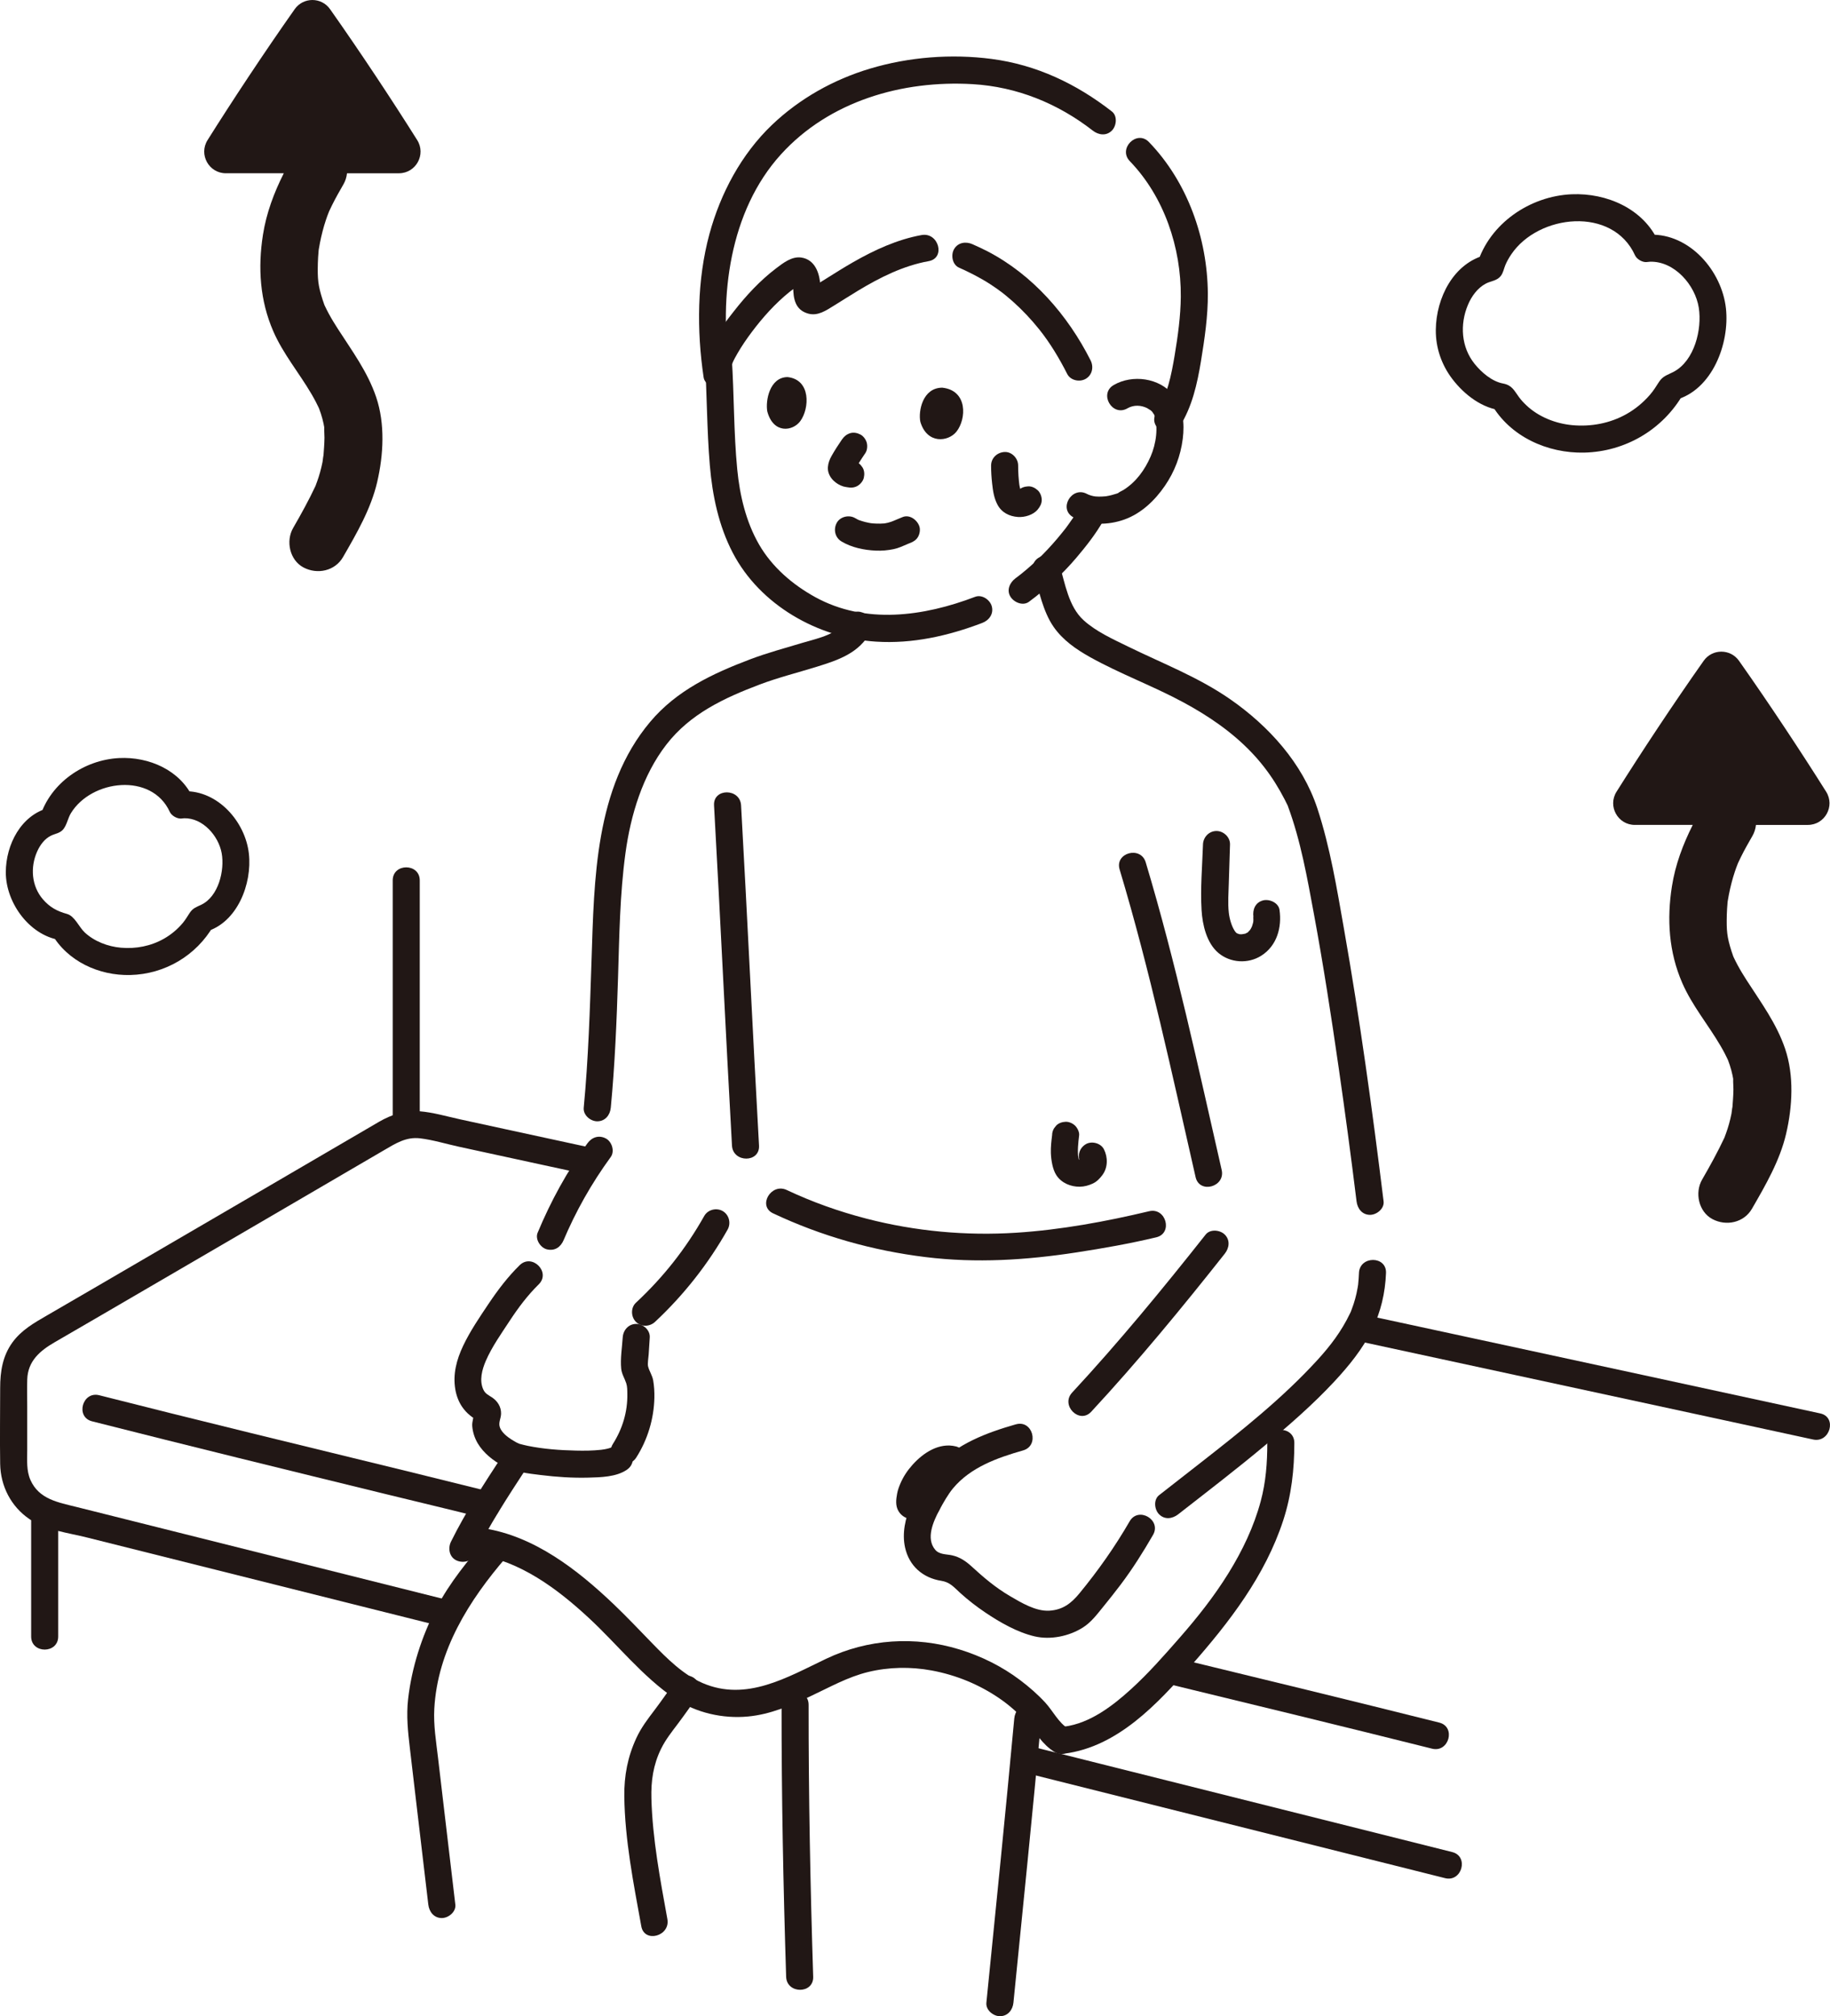
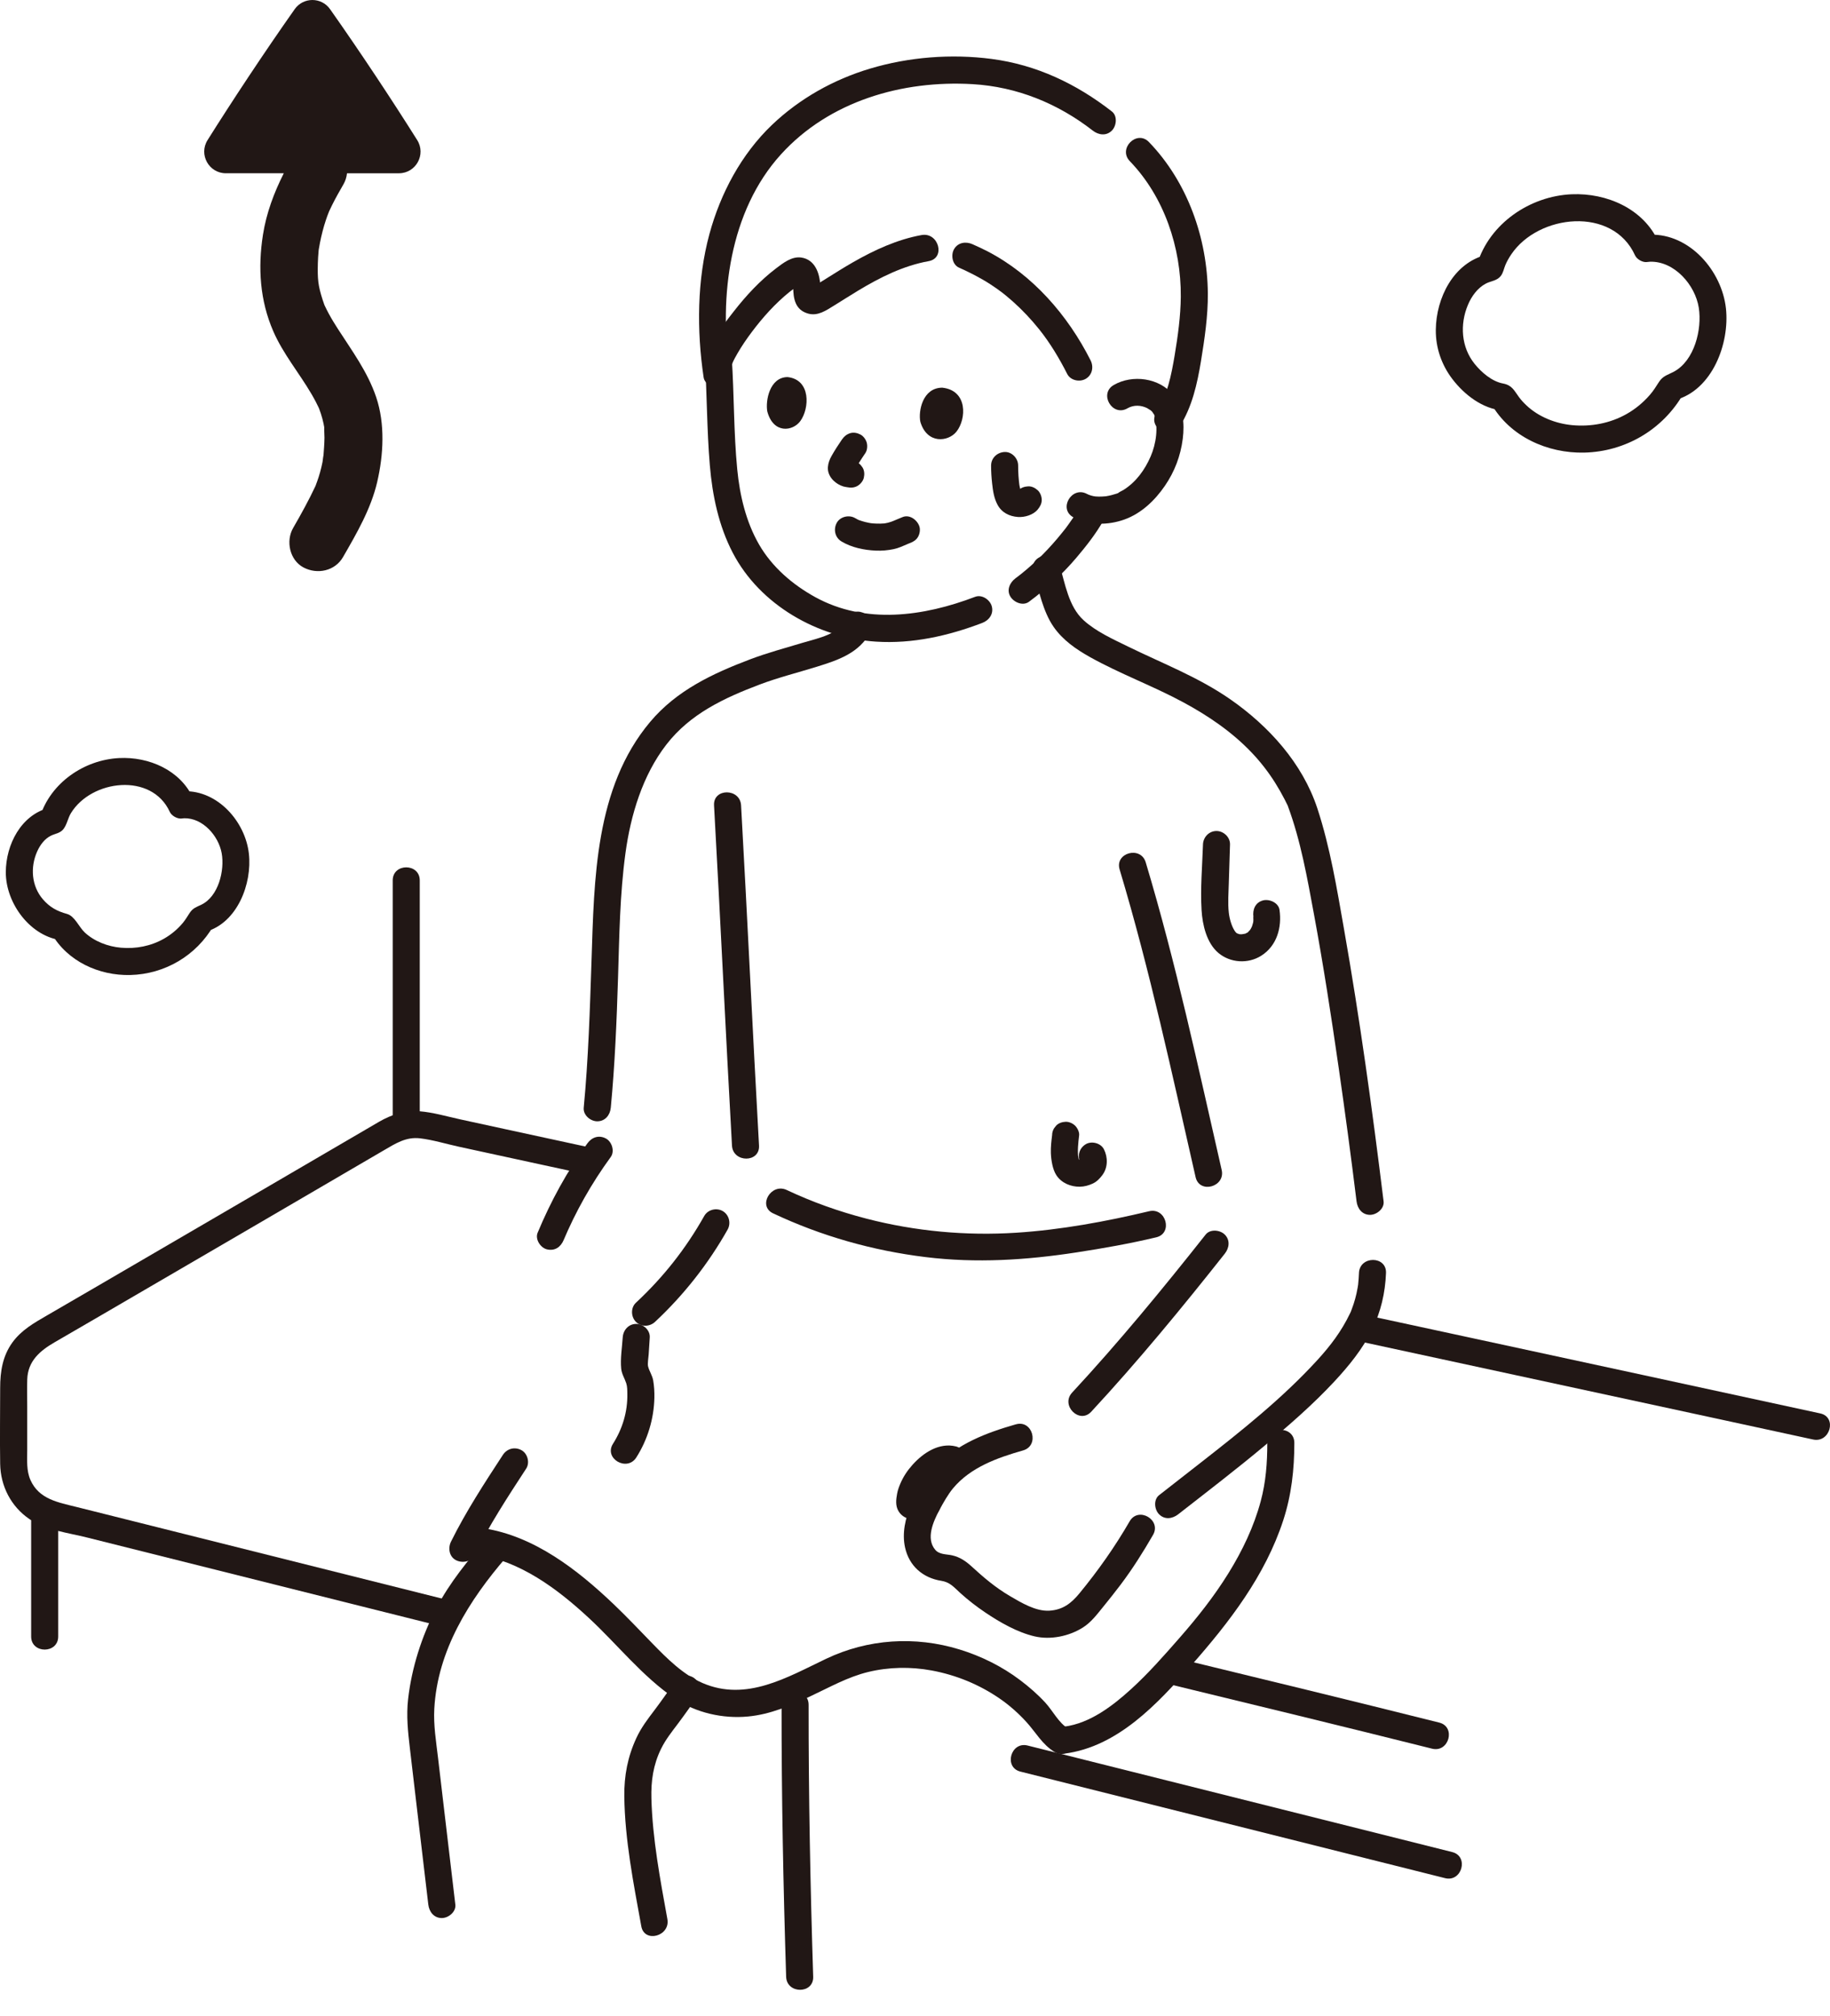
<svg xmlns="http://www.w3.org/2000/svg" id="b" width="270.685" height="298.216" viewBox="0 0 270.685 298.216">
  <defs>
    <style>.e{fill:none;}.f{fill:#211715;}</style>
  </defs>
  <g id="c">
    <g id="d">
      <path class="f" d="M61.709,20.718c-3.64-5.791-8.351-12.928-12.89-19.364-1.273-1.804-3.953-1.804-5.225,0-4.539,6.436-9.25,13.573-12.89,19.364-1.342,2.135.189,4.91,2.711,4.91h8.562c-1.447,2.874-2.575,5.869-3.081,9.095-.765,4.872-.455,9.727,1.53,14.282,1.457,3.345,3.824,6.155,5.653,9.286.221.378.435.76.637,1.149.066.127.333.679.425.86.032.076.064.151.071.17.085.237.173.472.251.711.157.483.291.976.396,1.473.039.183.067.367.103.55-.002.024-.004.033-.005.065-.017.484.043.985.038,1.472-.01.969-.099,1.927-.164,2.892.061-.897-.075.441-.126.704-.103.522-.227,1.04-.371,1.552-.127.451-.27.897-.428,1.338-.059.167-.126.331-.184.498-.021.059-.03.089-.043.128-.004.009-.005.01-.01.021-.999,2.132-2.132,4.178-3.308,6.216-1.117,1.936-.515,4.762,1.532,5.843,2.037,1.076,4.651.535,5.843-1.532,2.018-3.498,4.127-7.123,5.054-11.094.94-4.025,1.191-8.616-.151-12.575-1.271-3.748-3.568-6.835-5.684-10.123-.472-.734-.928-1.479-1.342-2.247-.206-.382-.397-.77-.585-1.161-.006-.013-.033-.079-.063-.149-.055-.173-.252-.735-.245-.713-.687-2.158-.762-3.05-.705-5.418.014-.591.057-1.179.108-1.768.007-.083.013-.143.018-.202.053-.347.117-.692.185-1.036.226-1.141.511-2.27.88-3.373.063-.188.127-.376.195-.563.021-.058.177-.457.242-.63.028-.065.054-.124.059-.137.137-.291.273-.583.417-.871.522-1.052,1.102-2.073,1.689-3.09.287-.497.456-1.053.521-1.623h7.671c2.522,0,4.053-2.775,2.711-4.91ZM47.145,36.892c.038-.414.021-.187,0,0h0Z" />
-       <path class="f" d="M270.115,117.104c-3.64-5.791-8.351-12.928-12.89-19.364-1.273-1.804-3.953-1.804-5.225,0-4.539,6.436-9.25,13.573-12.89,19.364-1.342,2.135.189,4.91,2.711,4.91h8.562c-1.447,2.874-2.575,5.869-3.081,9.095-.765,4.872-.455,9.727,1.53,14.282,1.457,3.345,3.824,6.155,5.653,9.286.221.378.435.76.637,1.149.066.127.333.679.425.86.032.076.064.151.071.17.085.237.173.472.251.711.157.483.291.976.396,1.473.039.183.067.367.103.55-.002.024-.004.033-.005.065-.017.484.043.985.038,1.472-.01.969-.099,1.927-.164,2.892.061-.897-.075.441-.126.704-.103.522-.227,1.04-.371,1.552-.127.451-.27.897-.428,1.338-.059.167-.126.331-.184.498-.021.059-.03.089-.043.128-.004.009-.005.01-.01.021-.999,2.132-2.132,4.178-3.308,6.216-1.117,1.936-.515,4.762,1.532,5.843,2.037,1.076,4.651.535,5.843-1.532,2.018-3.498,4.127-7.123,5.054-11.094.94-4.025,1.191-8.616-.151-12.575-1.271-3.748-3.568-6.835-5.684-10.123-.472-.734-.928-1.479-1.342-2.247-.206-.382-.397-.77-.585-1.161-.006-.013-.033-.079-.063-.149-.055-.173-.252-.735-.245-.713-.687-2.158-.762-3.05-.705-5.418.014-.591.057-1.179.108-1.768.007-.083.013-.143.018-.202.053-.347.117-.692.185-1.036.226-1.141.511-2.27.88-3.373.063-.188.127-.376.195-.563.021-.058.177-.457.242-.63.028-.065.054-.124.059-.137.137-.291.273-.583.417-.871.522-1.052,1.102-2.073,1.689-3.09.287-.497.456-1.053.521-1.623h7.671c2.522,0,4.053-2.775,2.711-4.91ZM255.55,133.278c.038-.414.021-.187,0,0h0Z" />
      <path class="f" d="M244.071,34.712c-.167.009-.332.026-.498.049l1.727.991c-2.217-4.894-7.655-7.236-12.82-7.018-6.172.261-12.158,4.325-13.987,10.338l1.397-1.397c-4.899,1.192-7.465,6.39-7.513,11.111-.027,2.636.841,5.162,2.433,7.257,1.78,2.343,4.486,4.435,7.495,4.68l-1.727-.991c2.755,4.841,8.316,7.342,13.765,7.212,6.084-.145,11.626-3.412,14.651-8.696l-1.195.919c5.494-1.485,8.055-8.381,7.494-13.544-.6-5.526-5.334-11.074-11.223-10.912-2.569.071-2.579,4.071,0,4,3.607-.099,6.683,3.443,7.208,6.822.493,3.172-.635,7.813-3.703,9.452-.9.481-1.606.597-2.198,1.527-.419.659-.823,1.305-1.337,1.896-.997,1.145-2.146,2.098-3.468,2.842-2.426,1.366-5.242,1.892-8.005,1.635-2.469-.23-4.981-1.217-6.791-2.932-.406-.384-.793-.797-1.12-1.248-.72-.991-1.019-1.735-2.351-1.984-1.629-.304-3.179-1.646-4.192-2.906-1.989-2.471-2.195-5.827-.993-8.702.534-1.278,1.421-2.522,2.671-3.174.761-.396,1.636-.395,2.2-1.126.363-.471.449-1.071.675-1.611.23-.549.533-1.075.865-1.568,4.019-5.974,15.014-7.152,18.315.135.258.569,1.103,1.065,1.727.991.165-.023.331-.039.498-.049,2.55-.196,2.571-4.198,0-4Z" />
      <path class="f" d="M27.247,117.029l-.409.04,1.727.991c-1.901-4.155-6.542-6.156-10.94-5.935-5.205.262-10.173,3.689-11.73,8.747l1.397-1.397c-4.191,1.043-6.419,5.463-6.433,9.529-.016,4.635,3.699,9.671,8.512,10.102l-1.727-.991c2.336,4.079,7.006,6.21,11.614,6.1,5.129-.122,9.782-2.872,12.341-7.318l-1.195.919c4.699-1.301,6.914-7.115,6.407-11.568-.536-4.71-4.571-9.329-9.564-9.219-2.57.057-2.579,4.057,0,4,2.751-.061,5.082,2.605,5.543,5.174.455,2.535-.466,6.388-3.01,7.612-.721.347-1.237.483-1.716,1.204-.343.517-.644,1.045-1.046,1.521-.784.927-1.708,1.697-2.762,2.299-1.926,1.099-4.158,1.53-6.36,1.337-1.938-.169-3.938-.927-5.368-2.261-.855-.798-1.477-2.423-2.625-2.738-1.45-.398-2.534-.976-3.554-2.156-1.693-1.961-1.894-4.73-.862-7.059.43-.97,1.121-1.927,2.107-2.385.654-.303,1.32-.341,1.799-.962.511-.662.651-1.613,1.098-2.343,3.035-4.964,11.943-6.043,14.619-.193.264.578,1.096,1.052,1.727.991l.409-.04c1.075-.106,2-.844,2-2,0-1-.918-2.106-2-2Z" />
      <path class="f" d="M58.088,130.22v35.473c0,2.574,4,2.578,4,0v-35.473c0-2.574-4-2.578-4,0h0Z" />
      <path class="f" d="M66.869,236.82c-15.641-3.922-31.283-7.843-46.925-11.763-2.866-.718-5.732-1.436-8.598-2.154-2.721-.682-5.568-1.132-6.84-3.993-.616-1.386-.48-2.929-.48-4.406v-6.525c0-1.318-.038-2.641.005-3.958.088-2.714,1.885-4.23,4.045-5.483,2.251-1.305,4.5-2.612,6.749-3.92,7.446-4.33,14.886-8.671,22.325-13.014,6.556-3.827,13.111-7.656,19.666-11.485,1.696-.991,3.256-1.994,5.31-1.75,1.919.228,3.864.832,5.753,1.243,4.134.9,8.269,1.798,12.405,2.693,2.207.478,4.414.956,6.621,1.432,2.51.542,3.582-3.313,1.063-3.857-4.471-.966-8.942-1.935-13.412-2.906-2.151-.467-4.303-.935-6.454-1.403-1.99-.433-4.026-1.043-6.06-1.205-2.142-.17-4.143.498-5.974,1.556-1.979,1.144-3.948,2.306-5.922,3.46-3.429,2.003-6.859,4.006-10.289,6.009-8.527,4.979-17.053,9.957-25.588,14.922-2.437,1.418-4.876,2.835-7.315,4.25-1.917,1.112-3.78,2.155-5.118,3.998-1.451,1.999-1.811,4.309-1.811,6.708,0,3.749-.061,7.504,0,11.253.054,3.289,1.603,6.313,4.338,8.173,2.408,1.638,5.725,2.019,8.507,2.716,15.341,3.843,30.681,7.689,46.021,11.535,2.304.578,4.608,1.155,6.912,1.733,2.497.626,3.563-3.23,1.063-3.857h0Z" />
      <path class="f" d="M200.365,198.247c17.981,3.883,35.961,7.766,53.94,11.66,4.627,1.002,9.254,2.005,13.88,3.01,2.51.545,3.582-3.31,1.063-3.857-17.296-3.755-34.596-7.494-51.896-11.231-5.308-1.147-10.616-2.293-15.924-3.439-2.51-.542-3.582,3.313-1.063,3.857h0Z" />
      <path class="f" d="M150.935,262.037c19.105,4.792,38.211,9.585,57.315,14.38,1.832.46,3.663.919,5.495,1.38,2.497.628,3.562-3.229,1.063-3.857-14.075-3.538-28.153-7.066-42.23-10.597-6.86-1.721-13.72-3.442-20.58-5.163-2.497-.626-3.563,3.23-1.063,3.857h0Z" />
      <path class="f" d="M4.609,224.683v17.376c0,2.574,4,2.578,4,0v-17.376c0-2.574-4-2.578-4,0h0Z" />
      <path class="f" d="M212.889,254.79c-13.141-3.291-26.306-6.485-39.47-9.68-2.501-.607-3.568,3.249-1.063,3.857,13.164,3.195,26.329,6.389,39.47,9.68,2.498.625,3.563-3.231,1.063-3.857h0Z" />
-       <path class="f" d="M72.609,220.67c-15.775-3.944-31.597-7.704-47.373-11.644-3.52-.879-7.04-1.763-10.557-2.656-2.496-.634-3.561,3.223-1.063,3.857,14.424,3.662,28.878,7.204,43.333,10.738,4.865,1.189,9.738,2.347,14.597,3.562,2.498.624,3.563-3.232,1.063-3.857h0Z" />
      <path class="e" d="M99.146,191.494c-12.971,9.61-23.487,22.739-30.706,37.529" />
      <path class="f" d="M157.447,259.381c7.901-1.023,13.751-7.364,18.751-13.04,5.637-6.399,10.929-13.249,13.611-21.46,1.22-3.736,1.644-7.55,1.644-11.46,0-2.574-4-2.578-4,0,0,2.937-.207,5.772-.973,8.625-1.017,3.791-2.72,7.333-4.781,10.662-2.107,3.403-4.582,6.529-7.216,9.536-2.292,2.617-4.594,5.238-7.169,7.584-2.727,2.486-6.089,5.064-9.867,5.553-1.071.139-2,.82-2,2,0,.973.921,2.14,2,2h0Z" />
      <path class="f" d="M74.378,215.202c-2.712,4.153-5.463,8.366-7.667,12.819-.464.936-.282,2.208.718,2.736.903.477,2.241.283,2.736-.718,2.204-4.452,4.955-8.666,7.667-12.819.573-.878.205-2.249-.718-2.736-.998-.527-2.125-.219-2.736.718h0Z" />
      <path class="f" d="M201.013,188.289c-.021.545-.061,1.087-.117,1.63-.061.591.069-.408-.021.177-.018.117-.036.235-.056.352-.05.292-.107.583-.172.873-.118.526-.26,1.046-.428,1.558-.095.291-.201.577-.309.864-.178.472-.03.122-.241.563-1.253,2.615-2.895,4.77-4.824,6.878-5.164,5.645-11.239,10.47-17.254,15.169-2.048,1.6-4.096,3.2-6.143,4.799-.852.666-.698,2.13,0,2.828.841.841,1.974.667,2.828,0,4.314-3.37,8.66-6.697,12.858-10.212,3.559-2.98,7.089-6.041,10.252-9.445,2.138-2.301,4.186-4.812,5.57-7.65,1.291-2.647,1.942-5.445,2.056-8.384.099-2.574-3.901-2.57-4,0h0Z" />
      <path class="f" d="M105.617,119.122c.939,16.771,1.714,33.55,2.654,50.321.143,2.56,4.144,2.576,4,0-.939-16.771-1.714-33.55-2.654-50.321-.143-2.56-4.144-2.576-4,0h0Z" />
      <path class="f" d="M114.354,179.466c7.143,3.368,14.723,5.509,22.558,6.471,7.504.921,14.868.45,22.314-.692,3.964-.608,7.903-1.305,11.805-2.235,2.503-.597,1.443-4.455-1.063-3.857-6.397,1.526-13.072,2.756-19.644,3.179-7.444.479-14.936-.213-22.158-2.081-4.053-1.048-8.007-2.452-11.794-4.238-2.315-1.092-4.348,2.356-2.019,3.454h0Z" />
      <path class="f" d="M152.857,84.615c.811,2.66,1.377,5.774,2.981,8.095,1.354,1.959,3.337,3.335,5.391,4.481,4.476,2.497,9.298,4.256,13.804,6.69,3.72,2.01,7.232,4.397,10.15,7.478,1.297,1.369,2.445,2.851,3.448,4.449.492.784.95,1.59,1.376,2.413.13.251.254.505.379.758.288.583-.025-.117.116.263,1.904,5.129,2.861,10.631,3.855,15.992,1.396,7.533,2.561,15.109,3.654,22.691.951,6.597,1.831,13.146,2.644,19.764.132,1.072.825,2,2,2,.979,0,2.133-.921,2-2-1.657-13.486-3.512-26.968-5.869-40.351-1.046-5.94-2.04-12.026-3.929-17.77-2.197-6.681-7.194-12.184-12.886-16.139-4.71-3.272-9.973-5.279-15.088-7.783-2.234-1.093-4.742-2.216-6.597-3.902-2.242-2.038-2.723-5.413-3.571-8.192-.749-2.455-4.611-1.409-3.857,1.063h0Z" />
      <path class="f" d="M90.344,163.854c.608-6.397.874-12.808,1.072-19.229.19-6.13.269-12.358,1.1-18.442.771-5.637,2.531-11.514,6.061-16.066s8.541-6.882,13.779-8.864c2.768-1.047,5.651-1.764,8.475-2.64,3.163-.981,6.259-2.015,7.923-5.13,1.213-2.27-2.239-4.293-3.454-2.019-1.284,2.403-4.194,2.893-6.6,3.617-2.581.777-5.185,1.475-7.708,2.428-5.574,2.106-10.921,4.612-14.837,9.28-8.171,9.74-8.26,23.28-8.661,35.325-.241,7.259-.465,14.506-1.152,21.74-.102,1.077.992,2,2,2,1.167,0,1.897-.92,2-2h0Z" />
      <path class="f" d="M86.886,169.111c-2.988,4.105-5.414,8.542-7.363,13.227-.403.969.434,2.241,1.397,2.46,1.168.266,2.029-.359,2.46-1.397.141-.338.396-.923.618-1.413.252-.556.513-1.108.782-1.657.521-1.062,1.073-2.11,1.654-3.14,1.182-2.095,2.489-4.117,3.905-6.061.618-.849.172-2.266-.718-2.736-1.039-.549-2.077-.188-2.736.718h0Z" />
      <path class="f" d="M96.893,195.514c4.245-3.961,7.88-8.588,10.732-13.645.531-.941.224-2.185-.718-2.736-.924-.541-2.204-.226-2.736.718-2.735,4.849-6.024,9.026-10.107,12.836-.79.737-.745,2.083,0,2.828.788.788,2.036.739,2.828,0h0Z" />
      <path class="f" d="M92.109,197.818c-.096,1.497-.368,3.114-.225,4.608.079.819.496,1.411.747,2.171.165.499.153,1.077.162,1.597.042,2.629-.718,5.143-2.123,7.356-1.384,2.18,2.077,4.189,3.454,2.019,1.667-2.626,2.596-5.695,2.668-8.805.02-.859-.029-1.727-.174-2.575-.127-.746-.569-1.357-.753-2.065-.109-.419.052-1.276.085-1.803l.16-2.502c.069-1.079-.969-2-2-2-1.14,0-1.931.918-2,2h0Z" />
-       <path class="f" d="M76.856,187.143c-1.73,1.7-3.204,3.638-4.552,5.649s-2.761,4.076-3.799,6.266c-.972,2.051-1.543,4.192-1.155,6.463.155.907.497,1.831,1.024,2.589.334.48.709.892,1.164,1.254.189.15.386.316.6.431.223.119.44.407.225.03l-.273-1.009c.058.657-.3,1.419-.238,2.14.078.903.364,1.778.83,2.557.849,1.422,2.273,2.539,3.717,3.309,1.704.908,3.684,1.113,5.571,1.348,2.335.29,4.701.449,7.054.387,1.824-.049,4.121-.089,5.693-1.16,2.116-1.44.117-4.908-2.019-3.454-.076.052-.471.268-.248.163.23-.108-.32.095-.393.115-.454.125-.871.188-1.128.217-1.233.138-2.483.147-3.722.12-2.418-.053-4.83-.232-7.153-.705-.401-.082-.793-.186-1.189-.29-.126-.033-.247-.083-.369-.127.665.238.054.01-.078-.069-.234-.14-.477-.264-.708-.412-.661-.423-1.457-1.026-1.754-1.787-.285-.729.14-1.318.16-2.059.027-1.015-.519-1.872-1.341-2.418-.532-.353-.992-.538-1.278-1.148-.635-1.354-.19-2.986.371-4.276.905-2.08,2.287-4.019,3.527-5.91,1.269-1.934,2.637-3.762,4.29-5.387,1.839-1.807-.99-4.635-2.828-2.828h0Z" />
      <path class="f" d="M120.282,292.383c-.422-13.404-.688-26.813-.675-40.224.003-2.574-3.997-2.578-4,0-.013,13.411.253,26.82.675,40.224.081,2.568,4.081,2.579,4,0h0Z" />
-       <path class="f" d="M149.902,296.216c1.402-14.007,2.829-28.011,4.124-42.029.099-1.077-.99-2-2-2-1.164,0-1.9.92-2,2-1.294,14.017-2.722,28.022-4.124,42.029-.108,1.076.996,2,2,2,1.171,0,1.892-.921,2-2h0Z" />
      <path class="f" d="M180.705,173.05c-3.479-15.22-6.743-30.551-11.239-45.512-.739-2.459-4.601-1.411-3.857,1.063,4.496,14.961,7.76,30.292,11.239,45.512.573,2.508,4.431,1.447,3.857-1.063h0Z" />
      <path class="f" d="M161.412,208.806c6.927-7.471,13.432-15.383,19.75-23.372.669-.846.826-2.002,0-2.828-.695-.695-2.155-.852-2.828,0-6.318,7.989-12.823,15.901-19.75,23.372-1.748,1.886,1.074,4.721,2.828,2.828h0Z" />
      <path class="f" d="M150.266,210.671c-4.274,1.222-8.786,2.888-11.829,6.289-2.703,3.021-5.48,7.782-4.566,11.926.602,2.732,2.627,4.501,5.337,4.927,1.314.207,1.862.925,2.813,1.79,1.163,1.058,2.42,2.028,3.724,2.906,2.162,1.455,4.715,2.923,7.277,3.524,2.356.553,5.103-.01,7.139-1.297,1.23-.778,2.056-1.893,2.963-3.006.898-1.102,1.783-2.214,2.639-3.349,1.764-2.339,3.32-4.813,4.785-7.348,1.291-2.233-2.165-4.249-3.454-2.019-2.186,3.782-4.652,7.278-7.423,10.651-1.217,1.482-2.469,2.457-4.476,2.571s-4.151-1.192-5.824-2.17c-2.115-1.238-3.884-2.748-5.681-4.395-.834-.764-1.735-1.371-2.855-1.62-.862-.192-1.881-.091-2.503-.826-1.419-1.677-.268-4.198.593-5.832.583-1.106,1.348-2.424,2.038-3.251,2.611-3.129,6.563-4.524,10.367-5.611,2.471-.706,1.42-4.567-1.063-3.857h0Z" />
      <path class="f" d="M124.475,80.091c1.51.901,3.334,1.276,5.074,1.351.879.038,1.771-.04,2.632-.219.373-.078.731-.196,1.084-.339.322-.13.64-.268.959-.405.093-.04.185-.086.281-.121-.478.173.016-.001.09-.029.5-.194.915-.44,1.195-.919.251-.429.357-1.061.202-1.541-.306-.946-1.416-1.802-2.46-1.397-.304.118-.604.246-.904.373-.094.04-.188.08-.282.12-.013.005-.461.2-.177.077.25-.108-.052.019-.101.038-.088.034-.175.067-.264.098-.152.053-.306.098-.462.137-.169.042-.34.072-.511.104-.274.052.098-.024.174-.022-.08-.002-.165.017-.245.024-.359.03-.72.037-1.08.026-.174-.005-.347-.015-.52-.029-.087-.007-.174-.015-.26-.024-.065-.007-.375-.046-.059-.004s.008-.001-.057-.012c-.085-.014-.17-.029-.255-.045-.189-.036-.376-.077-.563-.124-.319-.08-.629-.182-.94-.291-.334-.117.317.155.1.047-.067-.034-.137-.062-.205-.095-.146-.071-.288-.15-.427-.233-.899-.536-2.235-.232-2.736.718-.51.966-.243,2.164.718,2.736h0Z" />
      <path class="f" d="M136.131,62.379c-.316-1.565.335-5.027,3.241-5.038,3.799.401,3.582,4.643,2.105,6.501-1.209,1.521-4.357,1.891-5.346-1.463Z" />
      <path class="f" d="M113.492,60.844c-.281-1.567.337-5.043,2.999-5.071,3.478.379,3.254,4.635,1.89,6.507-1.117,1.533-4.003,1.922-4.889-1.436Z" />
      <path class="f" d="M124.547,64.992c-.543.792-1.069,1.6-1.54,2.437-.3.533-.502,1.051-.55,1.664-.058.75.295,1.472.822,1.986.421.41.896.688,1.452.87.189.062.387.075.581.116.526.112,1.067.076,1.541-.202.415-.243.811-.718.919-1.195.117-.512.091-1.087-.202-1.541-.273-.423-.686-.811-1.195-.919-.227-.049-.455-.065-.674-.15l.478.202c-.126-.054-.237-.122-.346-.206l.405.313c-.095-.079-.181-.165-.263-.258l.313.405c-.025-.03-.047-.062-.064-.097l.202.478c-.023-.055-.036-.102-.045-.16l.071.532c-.004-.06-.002-.113.005-.173l-.071.532c.019-.104.05-.2.09-.298l-.202.478c.23-.515.559-1,.86-1.475.282-.444.569-.885.867-1.318.281-.41.33-1.076.202-1.541s-.486-.967-.919-1.195c-.464-.245-1.026-.368-1.541-.202s-.888.471-1.195.919h0Z" />
      <path class="f" d="M152.214,88.998c2.581-1.917,4.934-4.069,7.014-6.523,1.434-1.692,2.852-3.495,3.953-5.427.518-.909.245-2.228-.718-2.736-.95-.502-2.183-.253-2.736.718-.523.918-1.14,1.784-1.758,2.641-.1.138-.202.275-.301.414-.236.331.26-.326.055-.067-.435.549-.871,1.095-1.323,1.63-.922,1.088-1.895,2.132-2.926,3.117-.516.493-1.047.972-1.591,1.435-.676.575-1.123.926-1.688,1.346-.837.622-1.347,1.76-.718,2.736.534.829,1.838,1.385,2.736.718h0Z" />
      <path class="f" d="M144.238,88.275c-7.595,2.898-16.244,4.126-23.663.04-3.345-1.842-6.376-4.446-8.297-7.775-1.937-3.357-2.852-7.256-3.226-11.087-.536-5.487-.454-11.04-.814-16.542-.167-2.556-4.169-2.574-4,0,.347,5.303.308,10.64.758,15.934.38,4.462,1.305,8.909,3.385,12.909,4.035,7.756,12.625,12.6,21.195,13.15,5.4.347,10.705-.855,15.725-2.771,1.009-.385,1.703-1.347,1.397-2.46-.265-.966-1.446-1.784-2.46-1.397h0Z" />
      <path class="f" d="M141.842,39.58c1.622.731,3.197,1.522,4.69,2.497.577.377,1.138.775,1.689,1.188.053.04.296.229.02.014.072.056.144.113.215.17.145.117.291.233.434.352.325.268.644.543.958.823,1.404,1.255,2.697,2.632,3.874,4.102,1.585,1.979,2.972,4.285,4.137,6.589.487.964,1.845,1.239,2.736.718.98-.573,1.207-1.769.718-2.736-3.38-6.684-8.545-12.641-15.253-16.13-.721-.375-1.46-.706-2.2-1.04-.984-.444-2.151-.283-2.736.718-.501.856-.272,2.29.718,2.736h0Z" />
      <path class="f" d="M167.115,23.835c5.081,5.266,7.601,12.783,7.542,20.049-.023,2.875-.432,5.825-.905,8.661-.485,2.906-1.095,5.983-2.705,8.498-1.392,2.174,2.069,4.182,3.454,2.019,1.826-2.851,2.596-6.323,3.137-9.622.537-3.28,1.048-6.713,1.02-10.04-.068-8.172-3.008-16.48-8.714-22.393-1.791-1.856-4.617.975-2.828,2.828h0Z" />
      <path class="f" d="M164.463,16.487c-5.257-4.092-11.142-6.897-17.782-7.768-5.956-.781-12.229-.295-17.986,1.429-5.4,1.616-10.42,4.426-14.505,8.323-4.53,4.321-7.624,10.134-9.255,16.146-1.844,6.799-1.888,14.263-.859,21.192.159,1.069,1.509,1.658,2.46,1.397,1.145-.315,1.556-1.388,1.397-2.46-1.607-10.821-.038-23.517,7.579-31.909,7.155-7.883,17.947-11.001,28.356-10.39,6.542.384,12.609,2.853,17.767,6.868.851.663,1.998.83,2.828,0,.69-.69.857-2.161,0-2.828h0Z" />
      <path class="f" d="M108.108,54.443c.048-.196.287-.872.223-.722.219-.513.497-1.007.777-1.489.624-1.074,1.329-2.102,2.073-3.096,1.616-2.161,3.481-4.243,5.584-5.942.376-.304.768-.586,1.176-.845.064-.041.651-.339.648-.382l-.672-.16c-.541-.341-.755-.353-.643-.036-.046.081.053.523.053.64.006,1.729.27,3.448,2.235,3.98,1.411.382,2.62-.463,3.763-1.166,1.204-.741,2.391-1.508,3.603-2.237,3.263-1.963,6.671-3.682,10.449-4.364,2.529-.457,1.458-4.312-1.063-3.857-3.593.649-6.97,2.21-10.122,4.013-1.359.778-2.683,1.614-4.01,2.445-.519.325-1.037.652-1.564.963-.547.323-.902.223.017.685,1.087.546.496.453.676.019.067-.161.022-.474.016-.646-.063-1.804-.77-3.856-2.802-4.154-1.396-.204-2.674.797-3.725,1.596-2.382,1.811-4.429,4.02-6.265,6.375-1.676,2.149-3.622,4.613-4.284,7.318-.613,2.5,3.244,3.566,3.857,1.063h0Z" />
      <path class="f" d="M166.757,60.399c.964-.555,2.042-.466,2.918-.036.079.039.698.464.442.25.178.149.336.317.487.493-.317-.37.044.115.101.206.169.269.098.223.007-.039.659,1.89.296,4.371-.513,6.236-.864,1.993-2.134,3.747-3.957,4.92-.267.172-.618.3-.859.499-.184.087-.148.076.105-.033-.101.04-.202.078-.304.113-.51.166-1.029.305-1.56.387.158-.016.108-.01-.151.017-.157.015-.314.026-.471.032-.318.014-.641.016-.959-.013-.359-.033-.924-.19-1.258-.371-2.264-1.226-4.286,2.226-2.019,3.454s5.168,1.186,7.56.323c2.498-.902,4.49-2.812,5.971-4.968,1.444-2.102,2.328-4.435,2.65-6.964.287-2.256.071-4.686-1.415-6.502-2.067-2.525-6.022-3.053-8.792-1.457-2.23,1.285-.218,4.742,2.019,3.454h0Z" />
      <path class="f" d="M146.597,68.85c-.004.892.056,1.773.154,2.659.122,1.095.267,2.147.791,3.135.622,1.172,1.75,1.733,3.03,1.823,1.002.071,2.284-.309,2.931-1.117.344-.429.586-.842.586-1.414,0-.491-.218-1.076-.586-1.414-.381-.35-.882-.61-1.414-.586-.496.022-1.089.181-1.414.586-.057.071-.118.131-.188.189l.405-.313c-.109.081-.223.144-.348.197l.478-.202c-.155.06-.312.1-.475.127l.532-.071c-.211.028-.419.031-.631.007l.532.071c-.161-.023-.315-.06-.467-.119l.478.202c-.104-.045-.2-.097-.293-.163l.405.313c-.076-.06-.139-.125-.2-.2l.313.405c-.136-.179-.242-.371-.331-.577l.202.478c-.187-.462-.283-.951-.351-1.443l.071.532c-.137-1.03-.213-2.063-.208-3.103.005-1.046-.923-2.048-2-2-1.088.049-1.995.879-2,2h0Z" />
      <path class="f" d="M177.94,124.915c-.111,3.211-.401,6.498-.209,9.709.13,2.174.749,4.869,2.5,6.335,1.765,1.478,4.391,1.636,6.343.391,2.311-1.474,3.051-4.182,2.686-6.768-.151-1.071-1.515-1.657-2.46-1.397-1.151.316-1.548,1.386-1.397,2.46-.041-.294-.007.355-.01.432-.002.108-.008.215-.019.323.024-.176.014-.141-.03.105-.136.503-.142.517-.352.902-.137.198-.157.235-.059.109-.092.108-.19.21-.293.307-.244.239.058.025-.261.177-.477.227.241,0-.279.116-.062.014-.61.093-.276.071-.136.009-.272.01-.408.003.194.041.171.037-.07-.013-.064-.018-.596-.192-.273-.081-.197-.068-.331-.233-.485-.478-.424-.675-.727-1.726-.828-2.612-.165-1.45-.037-2.965,0-4.419.049-1.891.112-3.782.178-5.673.037-1.08-.946-2-2-2-1.115,0-1.963.916-2,2h0Z" />
      <path class="f" d="M155.62,167.921c-.108.875-.213,1.756-.18,2.64.021.57.092,1.149.214,1.706.116.531.303,1.103.599,1.558.746,1.145,2.113,1.72,3.457,1.701.691-.01,1.291-.178,1.912-.46.602-.274,1.047-.74,1.435-1.26.826-1.109.834-2.616.23-3.817-.471-.936-1.868-1.277-2.736-.718-.957.617-1.222,1.735-.718,2.736.023.043.044.088.063.133l-.202-.478c.043.115.073.23.091.351l-.071-.532c.016.147.013.29-.005.437l.071-.532c-.025.148-.063.287-.117.427l.202-.478c-.07.162-.155.308-.262.449l.313-.405c-.096.116-.199.218-.318.311l.405-.313c-.138.099-.282.18-.438.248l.478-.202c-.186.072-.371.12-.568.15l.532-.071c-.228.026-.451.025-.679,0l.532.071c-.257-.037-.503-.104-.743-.204l.478.202c-.107-.05-.207-.105-.305-.172l.405.313c-.094-.073-.173-.15-.249-.242l.313.405c-.086-.12-.154-.244-.214-.379l.202.478c-.156-.388-.251-.795-.313-1.208l.071.532c-.151-1.126-.021-2.257.116-3.377.058-.472-.265-1.094-.586-1.414-.347-.347-.916-.608-1.414-.586-.517.023-1.054.193-1.414.586l-.313.405c-.181.312-.272.648-.273,1.009h0Z" />
      <path class="f" d="M67.35,281.698c-.584-4.924-1.165-9.848-1.744-14.773-.27-2.298-.54-4.596-.81-6.894-.284-2.422-.691-4.848-.556-7.293.478-8.651,5.154-16.051,10.645-22.414,1.674-1.94-1.143-4.781-2.828-2.828-2.778,3.219-5.554,6.594-7.524,10.383-2.152,4.138-3.638,8.791-4.167,13.428-.28,2.452-.028,4.813.258,7.248.308,2.626.617,5.252.926,7.879.598,5.089,1.199,10.177,1.802,15.265.127,1.072.828,2,2,2,.982,0,2.128-.92,2-2h0Z" />
      <path class="f" d="M98.716,283.856c-1.062-5.86-2.201-11.858-2.364-17.828-.071-2.601.271-4.98,1.414-7.328.676-1.388,1.585-2.524,2.509-3.749,1.017-1.349,1.975-2.742,2.97-4.108.636-.874.148-2.23-.718-2.736-1.012-.592-2.098-.158-2.736.718-.995,1.366-1.95,2.761-2.97,4.108-1.013,1.337-1.97,2.582-2.681,4.113-1.295,2.787-1.829,5.571-1.794,8.648.072,6.415,1.372,12.935,2.513,19.226.458,2.529,4.314,1.458,3.857-1.063h0Z" />
      <path class="f" d="M136.603,220.58c-.311.102-.626.175-.95.223l.532-.071c-.345.044-.695.069-1.043.039l.532.071c-.066-.007-.13-.021-.194-.04.5.163.836.491,1.008.986l.071.532c-.022-.22.005-.437.034-.656l-.071.532c.049-.317.119-.629.217-.935.044-.135.101-.266.145-.401-.192.593-.041.104.041-.058.146-.288.312-.566.494-.833.041-.06.082-.119.125-.177.197-.273-.046-.004-.083.102.043-.122.232-.281.315-.375.205-.231.421-.451.647-.661.119-.111.241-.219.366-.324.055-.046.111-.092.167-.138.246-.199.043-.005-.085.063.294-.158.553-.382.854-.535.052-.027.105-.053.159-.078l-.263.109c.054-.04.154-.059.217-.08.181-.06.365-.102.553-.133l-.532.071c.226-.028.445-.033.672-.011l-.532-.071c.115.017.223.038.336.066,1.014.251,2.216-.325,2.46-1.397.236-1.034-.31-2.191-1.397-2.46-2.478-.613-4.822.937-6.416,2.711-.759.845-1.374,1.765-1.815,2.809-.201.476-.375.953-.468,1.462-.158.861-.272,1.76.186,2.561.94,1.642,3.233,1.46,4.78.955.993-.324,1.74-1.399,1.397-2.46-.321-.992-1.395-1.744-2.46-1.397h0Z" />
      <path class="f" d="M157.994,255.674c-1.399-.841-2.268-2.625-3.361-3.818-1.136-1.24-2.401-2.337-3.742-3.35-2.686-2.03-5.764-3.553-8.981-4.539-6.556-2.008-13.52-1.563-19.707,1.382-5.757,2.741-11.814,6.394-18.303,3.58-2.871-1.245-5.235-3.618-7.39-5.833-1.898-1.951-3.763-3.931-5.734-5.81-5.348-5.098-11.745-10.09-19.253-11.24-1.066-.163-2.151.27-2.46,1.397-.26.947.323,2.296,1.397,2.46,6.485.994,11.95,5.067,16.647,9.421,4.255,3.945,7.906,8.647,12.744,11.926,3.105,2.104,7.075,2.991,10.791,2.639,3.319-.314,6.264-1.604,9.254-3.005,2.793-1.309,5.485-2.84,8.503-3.575,3.055-.745,6.311-.802,9.402-.229,3.625.672,7.047,2.075,10.084,4.167,1.435.988,2.743,2.154,3.919,3.439,1.382,1.509,2.377,3.365,4.171,4.444,2.212,1.33,4.225-2.128,2.019-3.454h0Z" />
    </g>
  </g>
</svg>